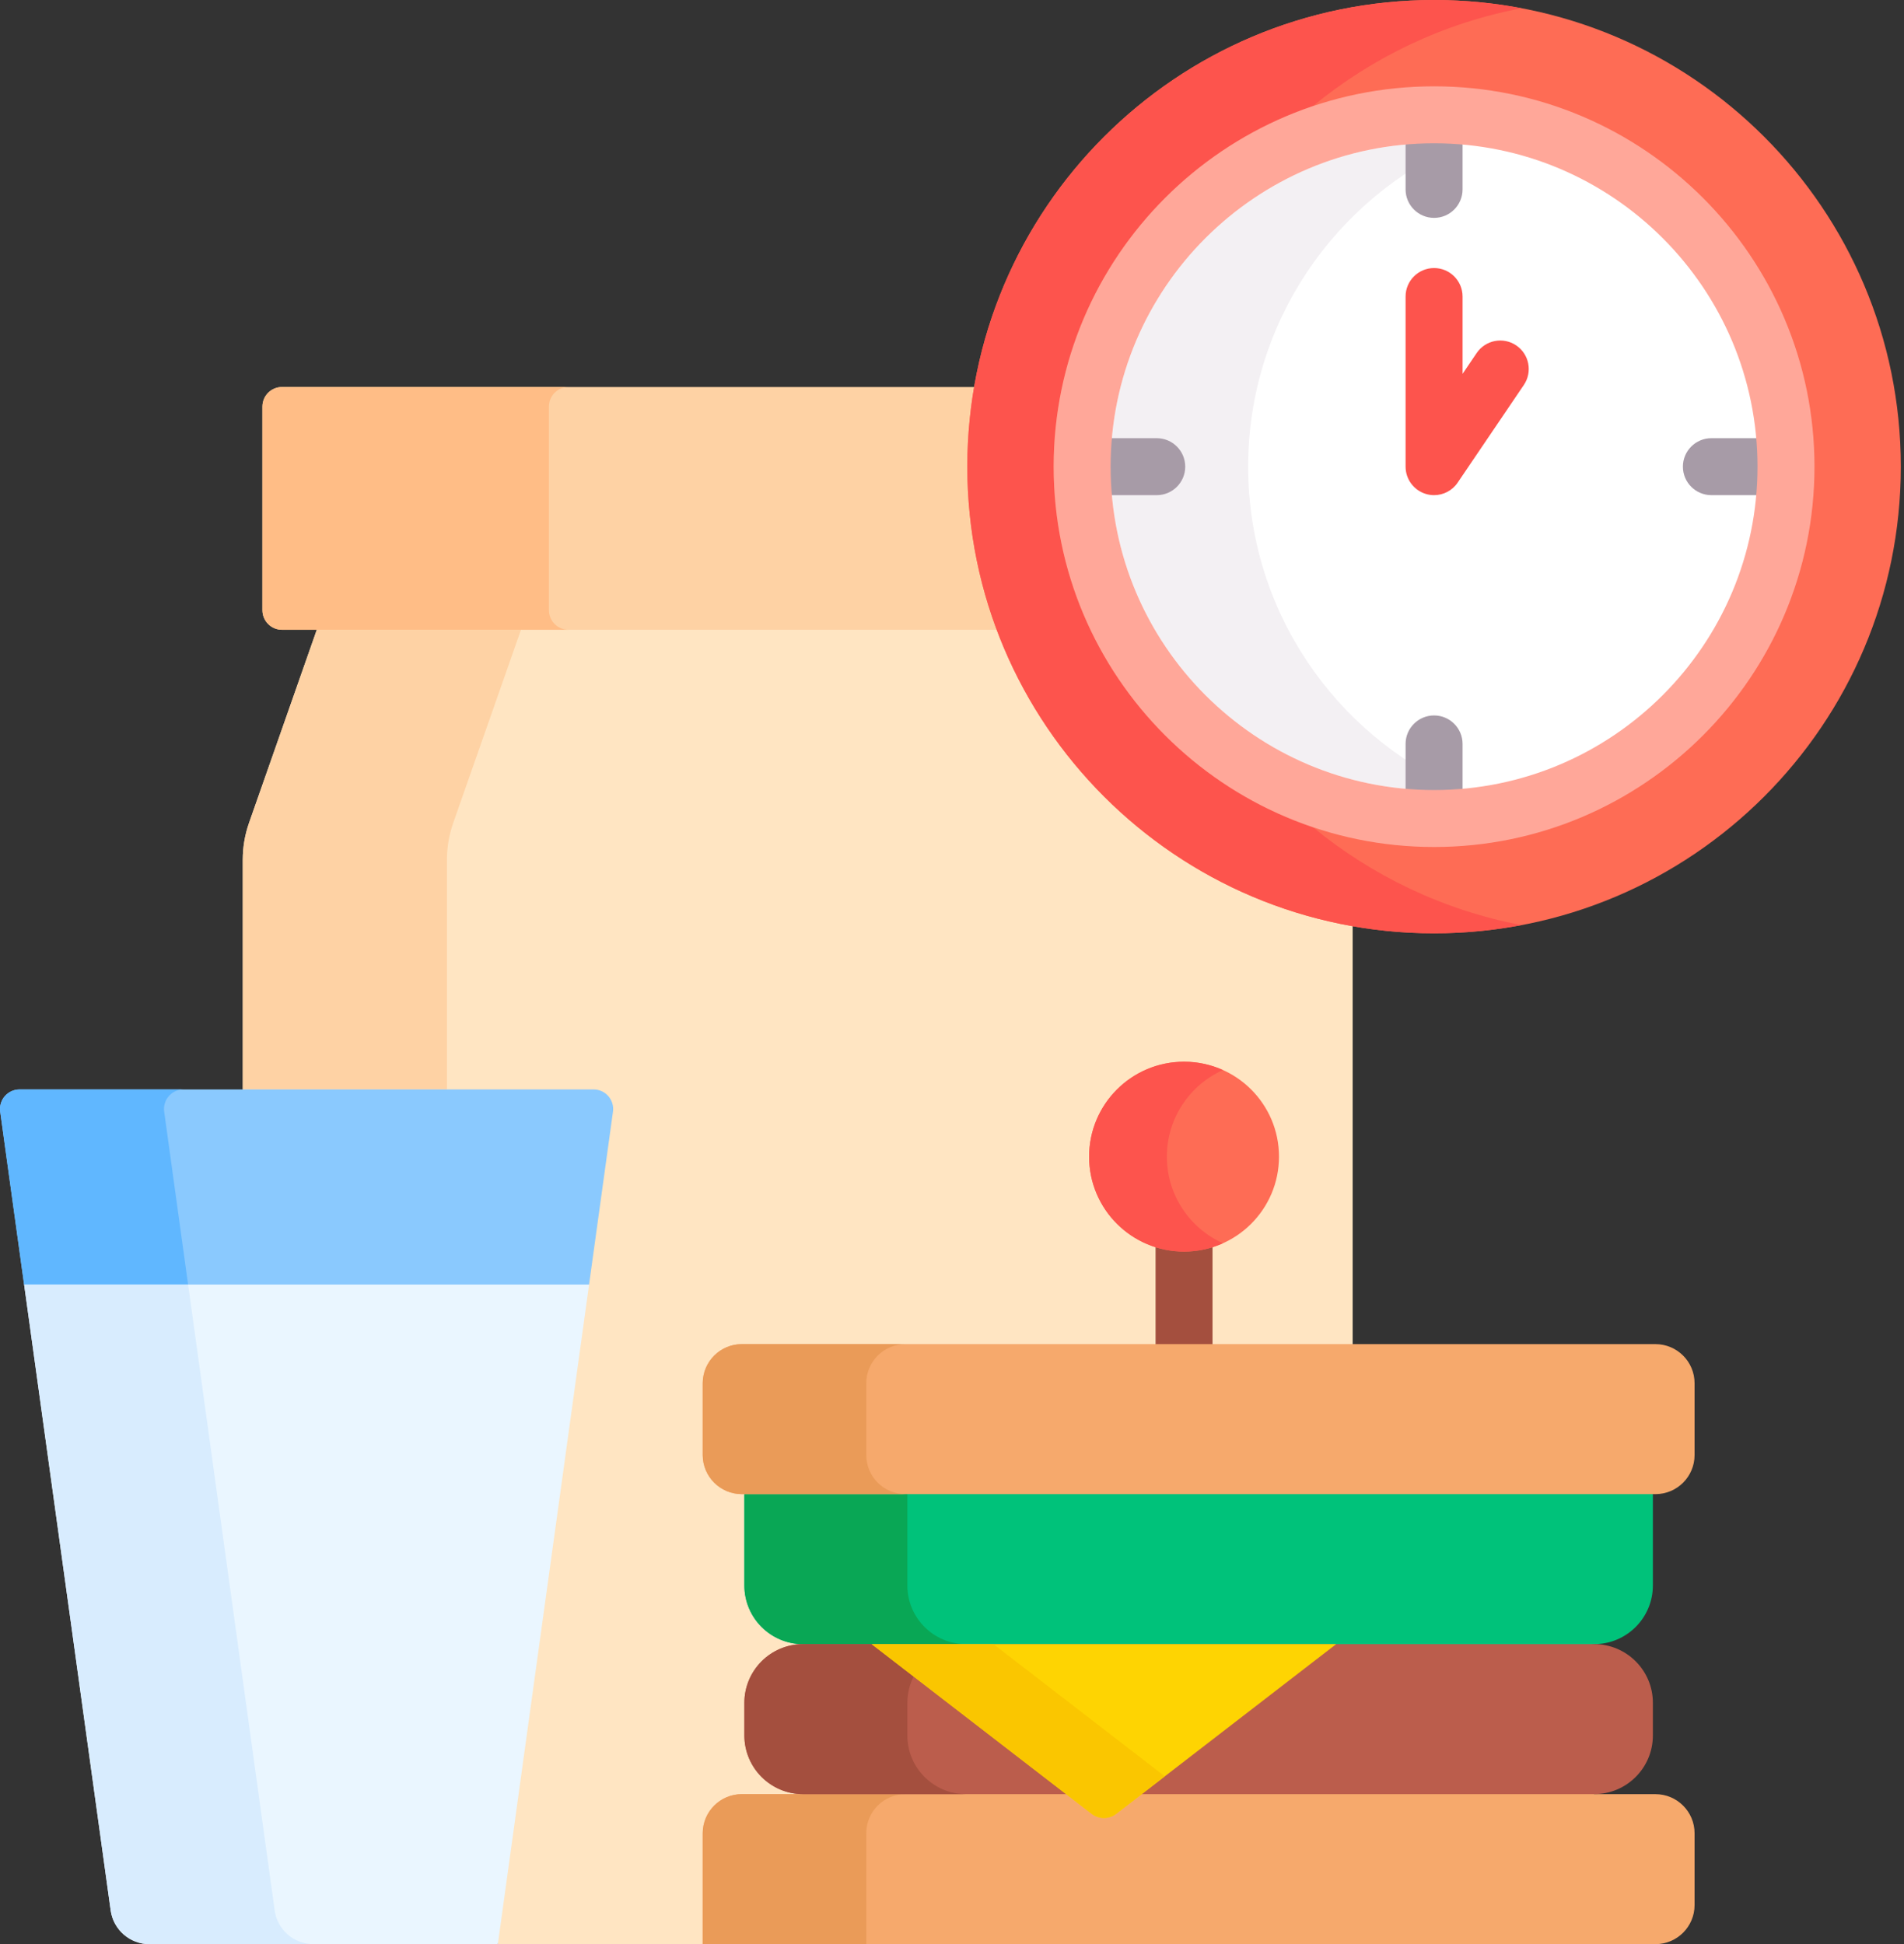
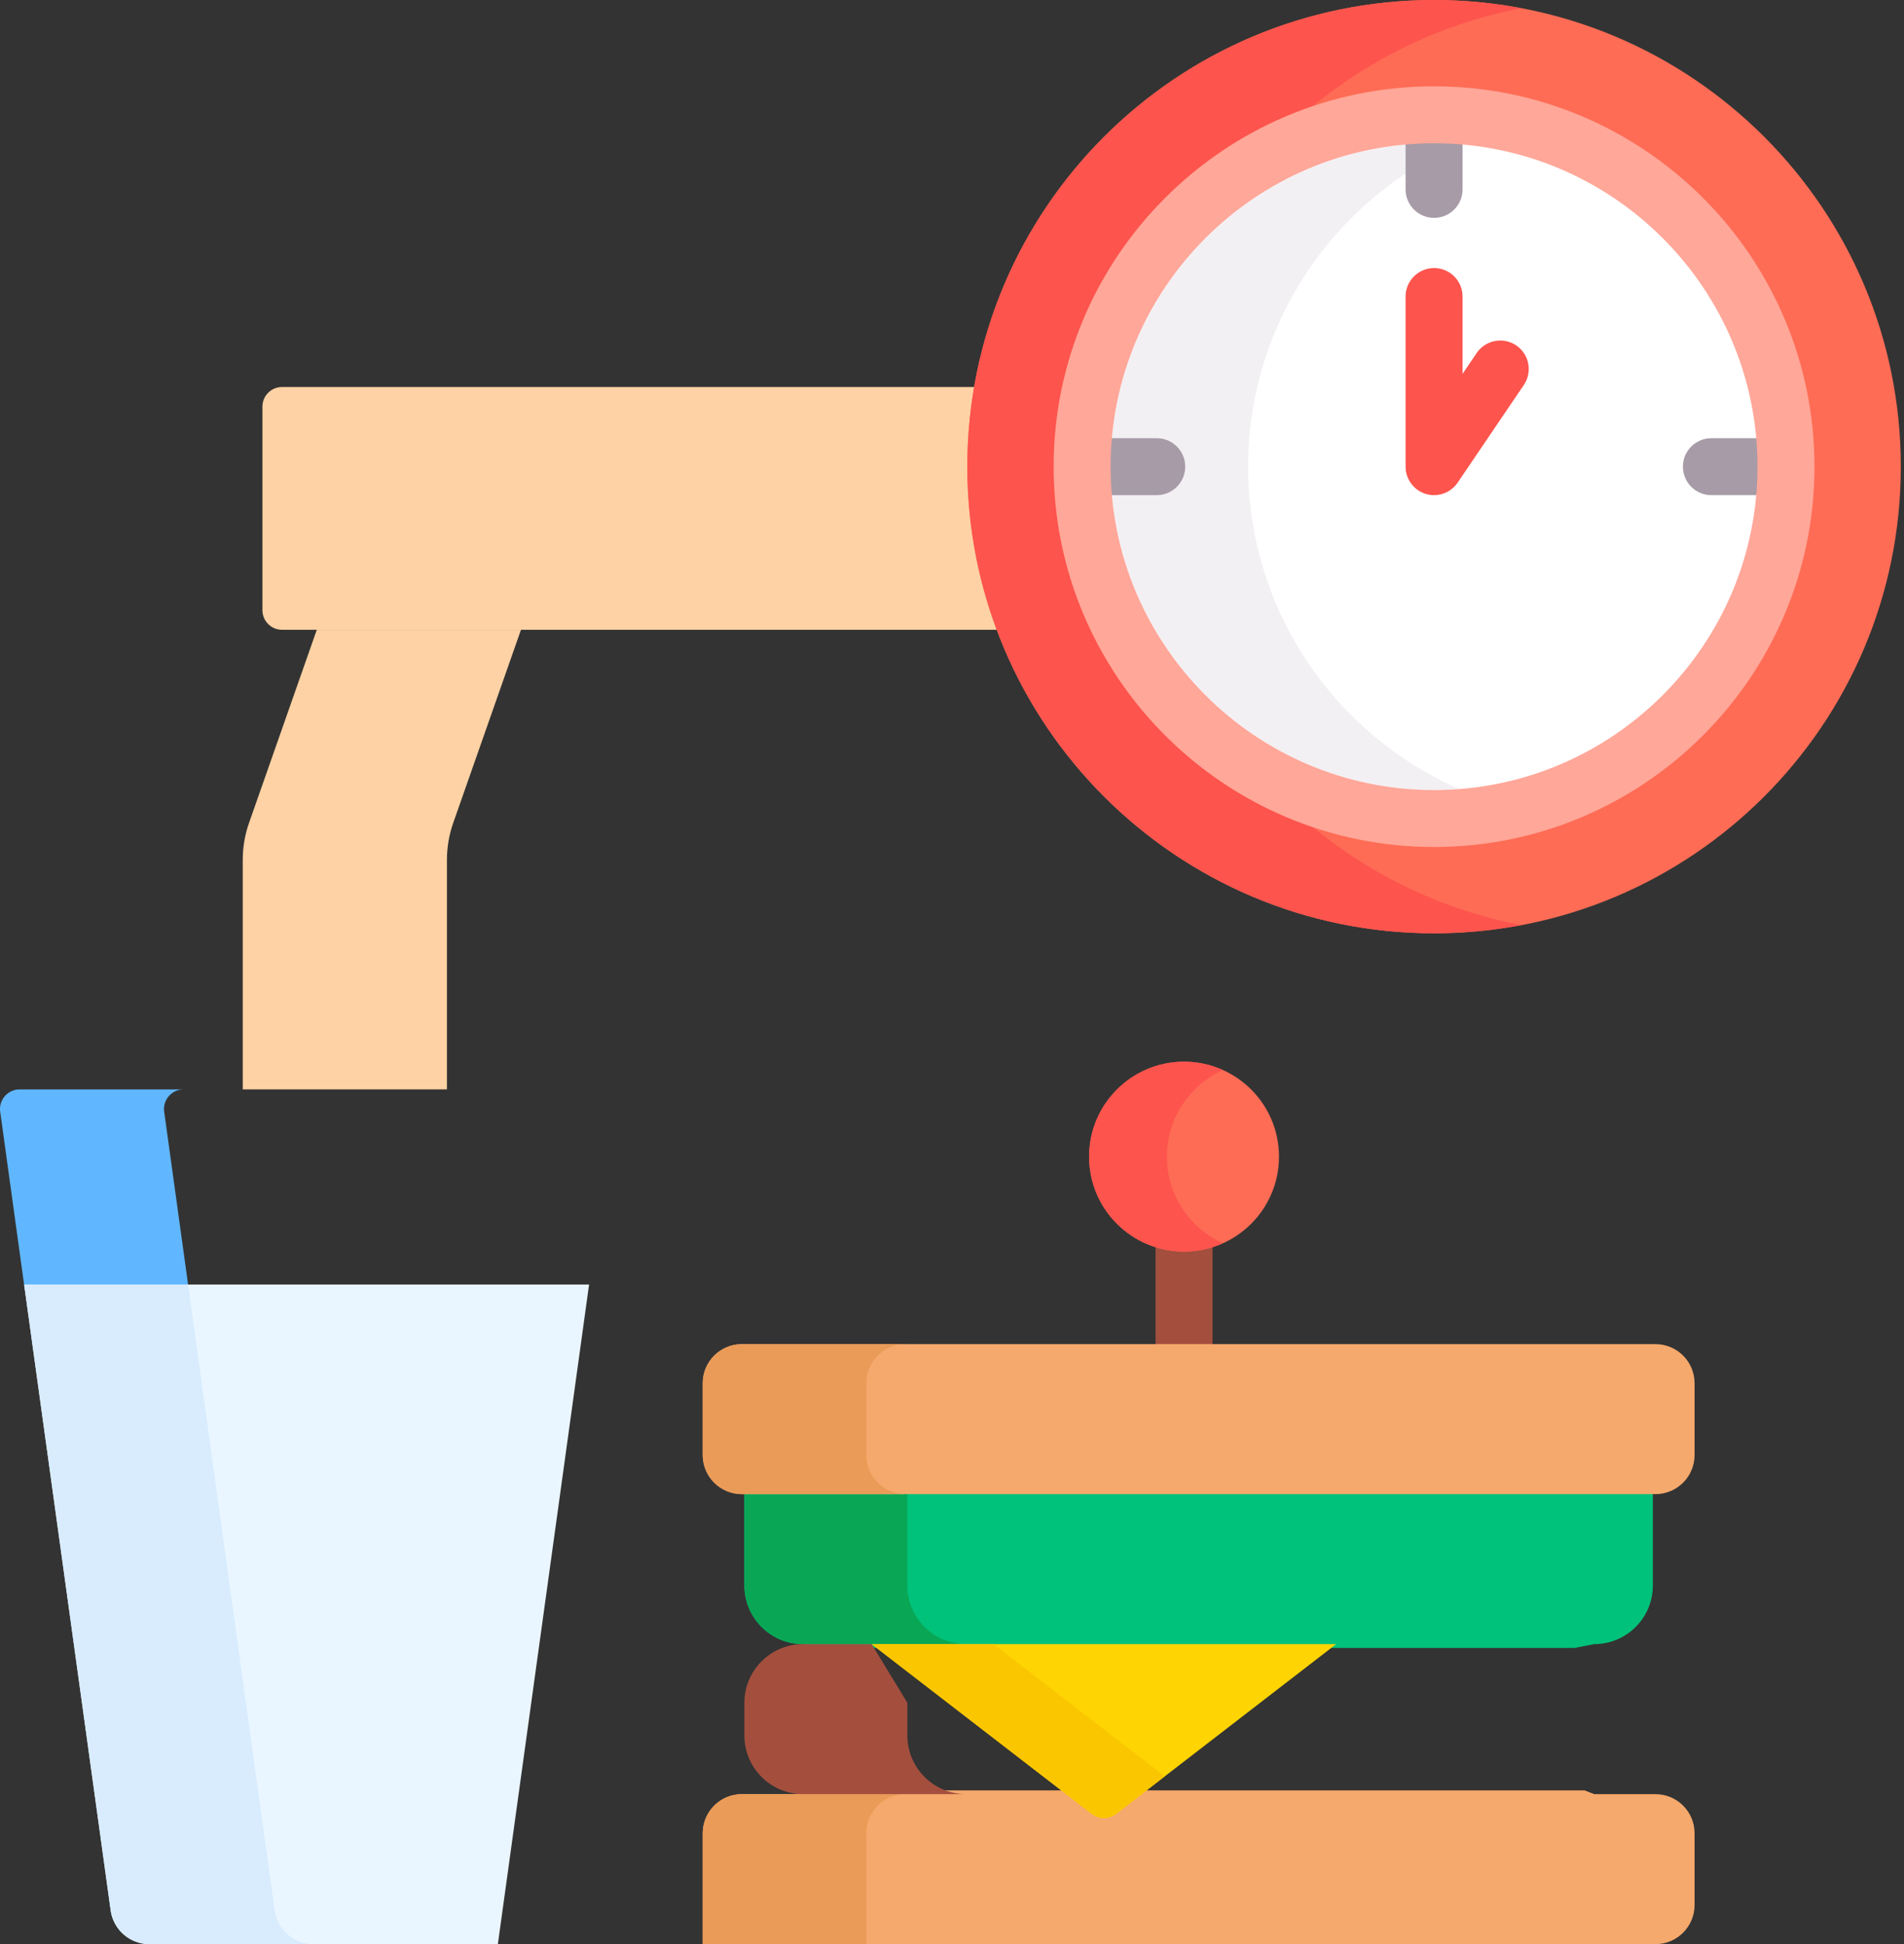
<svg xmlns="http://www.w3.org/2000/svg" width="235" height="240" viewBox="0 0 235 240" fill="none">
  <rect x="0" y="0" width="235" height="240" fill="#333333" stroke="none" />
-   <path d="M123.348 77.273H39.265L30.738 101.584C30.223 103.05 29.961 104.593 29.961 106.146V134.485L30.101 134.954H73.265C73.828 134.954 74.362 135.197 74.732 135.622C75.102 136.046 75.269 136.609 75.192 137.166L61.124 238.915L61.447 239.999H166.951V113.861C146.795 110.271 130.262 96.076 123.348 77.273Z" fill="#FFE5C2" />
  <path d="M204.323 221.484H196.765L195.572 221.016H100.4L99.122 221.484H91.563C88.896 221.484 86.734 223.646 86.734 226.313V240.001H204.323C206.99 240.001 209.152 237.84 209.152 235.172V226.313C209.152 223.647 206.99 221.484 204.323 221.484Z" fill="#F6A96C" />
  <path d="M55.163 134.485V106.146C55.163 104.593 55.425 103.05 55.94 101.584L64.302 77.742H39.101L30.738 101.584C30.223 103.05 29.961 104.593 29.961 106.146V134.485H55.163Z" fill="#FED2A4" />
-   <path d="M73.264 134.488H2.415C0.95 134.488 -0.177 135.783 0.023 137.233L2.974 158.576L3.849 159.045H71.866L72.705 158.576L75.656 137.233C75.856 135.783 74.729 134.488 73.264 134.488Z" fill="#8AC9FE" />
  <path d="M119.857 57.608C119.857 54.257 120.15 50.972 120.705 47.777H34.805C33.472 47.777 32.391 48.858 32.391 50.192V75.329C32.391 76.663 33.472 77.744 34.805 77.744H123.524C121.156 71.478 119.857 64.693 119.857 57.608Z" fill="#FED2A4" />
-   <path d="M67.751 75.329V50.192C67.751 48.858 68.832 47.777 70.166 47.777H34.805C33.472 47.777 32.391 48.858 32.391 50.192V75.329C32.391 76.663 33.472 77.744 34.805 77.744H70.166C68.832 77.744 67.751 76.663 67.751 75.329Z" fill="#FFBD86" />
  <path d="M94.579 183.98L91.875 184.449V195.723C91.875 199.723 95.118 202.966 99.119 202.966L101.574 203.435H194.336L196.761 202.966C200.761 202.966 204.005 199.723 204.005 195.723V184.449L201.238 183.98H94.579Z" fill="#00C27A" />
  <path d="M146.141 154.035C144.913 154.035 143.732 153.834 142.625 153.469V166.399H149.656V153.469C148.55 153.834 147.368 154.035 146.141 154.035Z" fill="#A44F3E" />
  <path d="M146.141 154.504C152.613 154.504 157.859 149.257 157.859 142.785C157.859 136.313 152.613 131.066 146.141 131.066C139.669 131.066 134.422 136.313 134.422 142.785C134.422 149.257 139.669 154.504 146.141 154.504Z" fill="#FE6C55" />
  <path d="M144.021 142.785C144.021 138.024 146.862 133.929 150.94 132.095C149.475 131.436 147.851 131.066 146.141 131.066C139.669 131.066 134.422 136.313 134.422 142.785C134.422 149.257 139.669 154.504 146.141 154.504C147.852 154.504 149.475 154.134 150.94 153.475C146.862 151.641 144.021 147.546 144.021 142.785Z" fill="#FD544D" />
  <path d="M111.749 221.48H91.563C88.896 221.48 86.734 223.642 86.734 226.31V239.997H106.92V226.31C106.92 223.643 109.082 221.48 111.749 221.48Z" fill="#EA9B58" />
  <path d="M111.99 195.723V184.449H91.875V195.723C91.875 199.723 95.118 202.966 99.119 202.966H119.233C115.232 202.966 111.99 199.723 111.99 195.723Z" fill="#09A755" />
-   <path d="M196.762 221.482H99.119C95.118 221.482 91.875 218.239 91.875 214.238V210.208C91.875 206.208 95.118 202.965 99.119 202.965H196.762C200.762 202.965 204.005 206.208 204.005 210.208V214.238C204.005 218.239 200.762 221.482 196.762 221.482Z" fill="#BB5D4C" />
-   <path d="M111.99 214.238V210.208C111.99 209.04 112.273 207.94 112.764 206.962L107.584 202.965H99.119C95.118 202.965 91.875 206.208 91.875 210.208V214.238C91.875 218.239 95.118 221.482 99.119 221.482H119.233C115.232 221.481 111.99 218.239 111.99 214.238Z" fill="#A44F3E" />
+   <path d="M111.99 214.238V210.208L107.584 202.965H99.119C95.118 202.965 91.875 206.208 91.875 210.208V214.238C91.875 218.239 95.118 221.482 99.119 221.482H119.233C115.232 221.481 111.99 218.239 111.99 214.238Z" fill="#A44F3E" />
  <path d="M137.775 223.906L164.915 202.965H107.586L134.726 223.906C135.624 224.599 136.877 224.599 137.775 223.906Z" fill="#FED402" />
  <path d="M122.615 202.965H107.586L134.726 223.906C135.624 224.599 136.877 224.599 137.775 223.906L143.765 219.284L122.615 202.965Z" fill="#FAC600" />
  <path d="M204.323 184.447H91.563C88.896 184.447 86.734 182.285 86.734 179.618V170.759C86.734 168.092 88.896 165.93 91.563 165.93H204.323C206.99 165.93 209.152 168.092 209.152 170.759V179.618C209.152 182.285 206.99 184.447 204.323 184.447Z" fill="#F6A96C" />
  <path d="M106.92 179.618V170.759C106.92 168.092 109.082 165.93 111.749 165.93H91.563C88.896 165.93 86.734 168.092 86.734 170.759V179.618C86.734 182.285 88.896 184.447 91.563 184.447H111.749C109.082 184.447 106.92 182.285 106.92 179.618Z" fill="#EA9B58" />
  <path d="M2.974 158.576H23.215L20.264 137.233C20.063 135.782 21.191 134.488 22.655 134.488H2.415C0.95 134.488 -0.177 135.782 0.023 137.233L2.974 158.576Z" fill="#60B7FF" />
  <path d="M2.977 158.574L13.659 235.832C13.99 238.221 16.031 240 18.443 240H61.448L72.707 158.574H2.977Z" fill="#EAF6FF" />
  <path d="M33.9 235.832L23.217 158.574H2.977L13.659 235.832C13.99 238.221 16.031 240 18.443 240H38.684C36.272 240 34.23 238.221 33.9 235.832Z" fill="#D8ECFE" />
  <path d="M176.999 115.216C208.815 115.216 234.607 89.424 234.607 57.608C234.607 25.792 208.815 0 176.999 0C145.183 0 119.391 25.792 119.391 57.608C119.391 89.424 145.183 115.216 176.999 115.216Z" fill="#FE6C55" />
  <path d="M130.047 57.608C130.047 36.943 143.467 19.355 162.048 13.097C169.349 7.096 178.146 2.851 187.786 1.017C184.29 0.352 180.685 0 176.999 0C145.233 0 119.391 25.843 119.391 57.608C119.391 89.373 145.233 115.216 176.999 115.216C180.685 115.216 184.29 114.863 187.786 114.199C178.146 112.365 169.35 108.12 162.049 102.119C143.467 95.861 130.047 78.273 130.047 57.608Z" fill="#FD544D" />
  <path d="M176.999 101.044C200.988 101.044 220.435 81.597 220.435 57.608C220.435 33.619 200.988 14.172 176.999 14.172C153.01 14.172 133.562 33.619 133.562 57.608C133.562 81.597 153.01 101.044 176.999 101.044Z" fill="white" />
  <path d="M180.09 17.819C179.069 17.74 178.04 17.688 176.999 17.688C154.986 17.688 137.078 35.596 137.078 57.608C137.078 79.62 154.986 97.529 176.999 97.529C178.04 97.529 179.069 97.476 180.09 97.397C164.778 90.676 154.053 75.374 154.053 57.608C154.053 39.842 164.778 24.54 180.09 17.819Z" fill="#F3F0F3" />
  <path d="M177 61.125C176.657 61.125 176.309 61.075 175.969 60.97C174.493 60.517 173.484 59.154 173.484 57.609V36.605C173.484 34.664 175.058 33.09 177 33.09C178.942 33.09 180.516 34.664 180.516 36.605V46.152L182.258 43.58C183.346 41.973 185.534 41.553 187.14 42.641C188.748 43.73 189.168 45.916 188.079 47.524L179.91 59.581C179.244 60.565 178.144 61.125 177 61.125Z" fill="#FD544D" />
  <path d="M177 17.219C175.815 17.219 174.644 17.281 173.484 17.381V23.38C173.484 25.322 175.058 26.896 177 26.896C178.942 26.896 180.516 25.322 180.516 23.38V17.381C179.356 17.281 178.185 17.219 177 17.219Z" fill="#A79BA7" />
-   <path d="M177 88.32C175.058 88.32 173.484 89.894 173.484 91.836V97.835C174.644 97.935 175.815 97.997 177 97.997C178.185 97.997 179.356 97.935 180.516 97.835V91.836C180.516 89.894 178.942 88.32 177 88.32Z" fill="#A79BA7" />
  <path d="M146.286 57.609C146.286 55.668 144.713 54.094 142.771 54.094H136.772C136.672 55.253 136.609 56.424 136.609 57.609C136.609 58.795 136.671 59.965 136.772 61.125H142.771C144.713 61.125 146.286 59.551 146.286 57.609Z" fill="#A79BA7" />
  <path d="M217.225 54.094H211.227C209.285 54.094 207.711 55.668 207.711 57.609C207.711 59.551 209.285 61.125 211.227 61.125H217.225C217.325 59.965 217.388 58.795 217.388 57.609C217.388 56.424 217.325 55.253 217.225 54.094Z" fill="#A79BA7" />
  <path d="M176.999 104.56C151.11 104.56 130.047 83.498 130.047 57.608C130.047 31.719 151.109 10.656 176.999 10.656C202.888 10.656 223.951 31.719 223.951 57.608C223.951 83.497 202.888 104.56 176.999 104.56ZM176.999 17.688C154.986 17.688 137.078 35.596 137.078 57.608C137.078 79.62 154.986 97.529 176.999 97.529C199.011 97.529 216.919 79.621 216.919 57.608C216.919 35.596 199.011 17.688 176.999 17.688Z" fill="#FFA799" />
</svg>